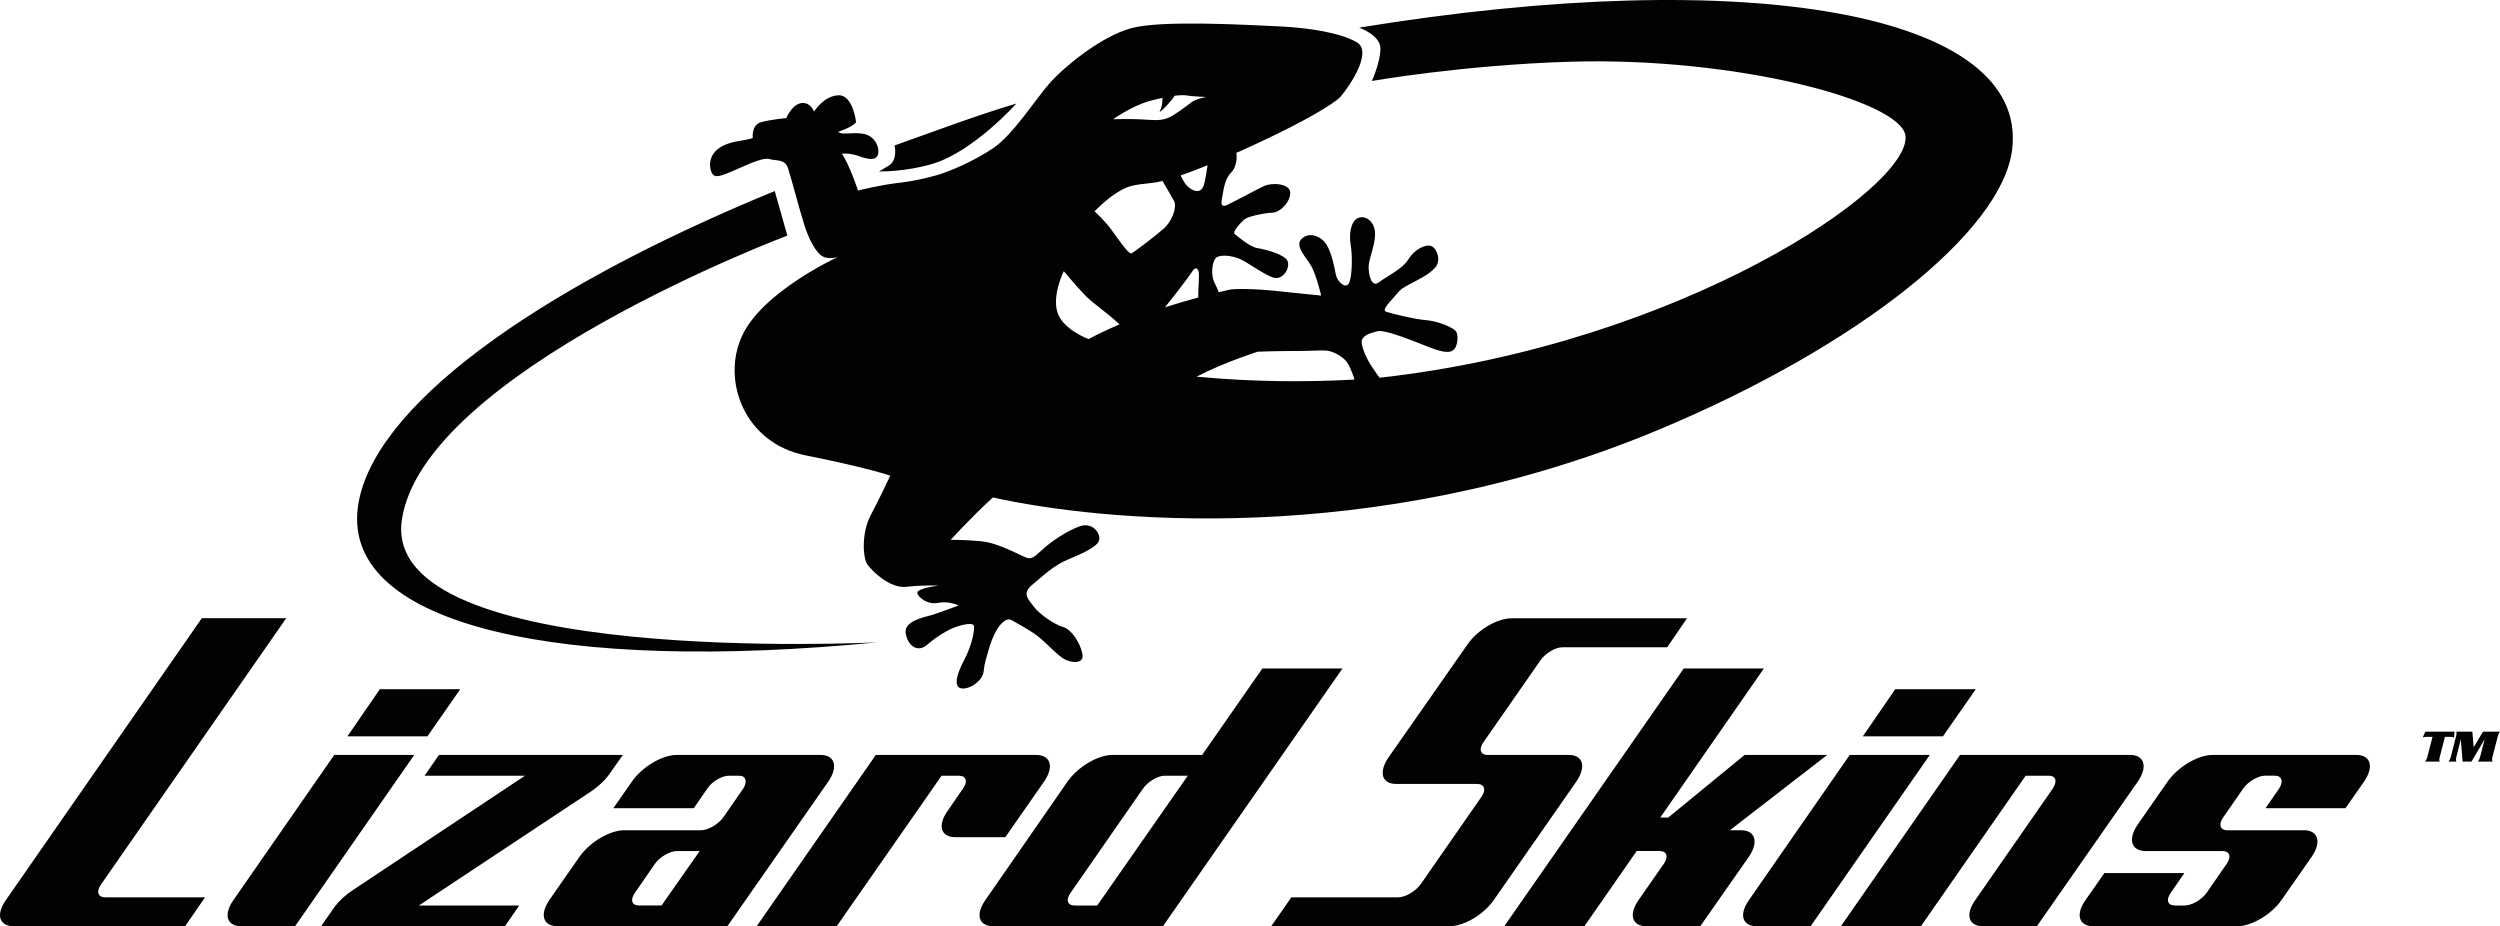
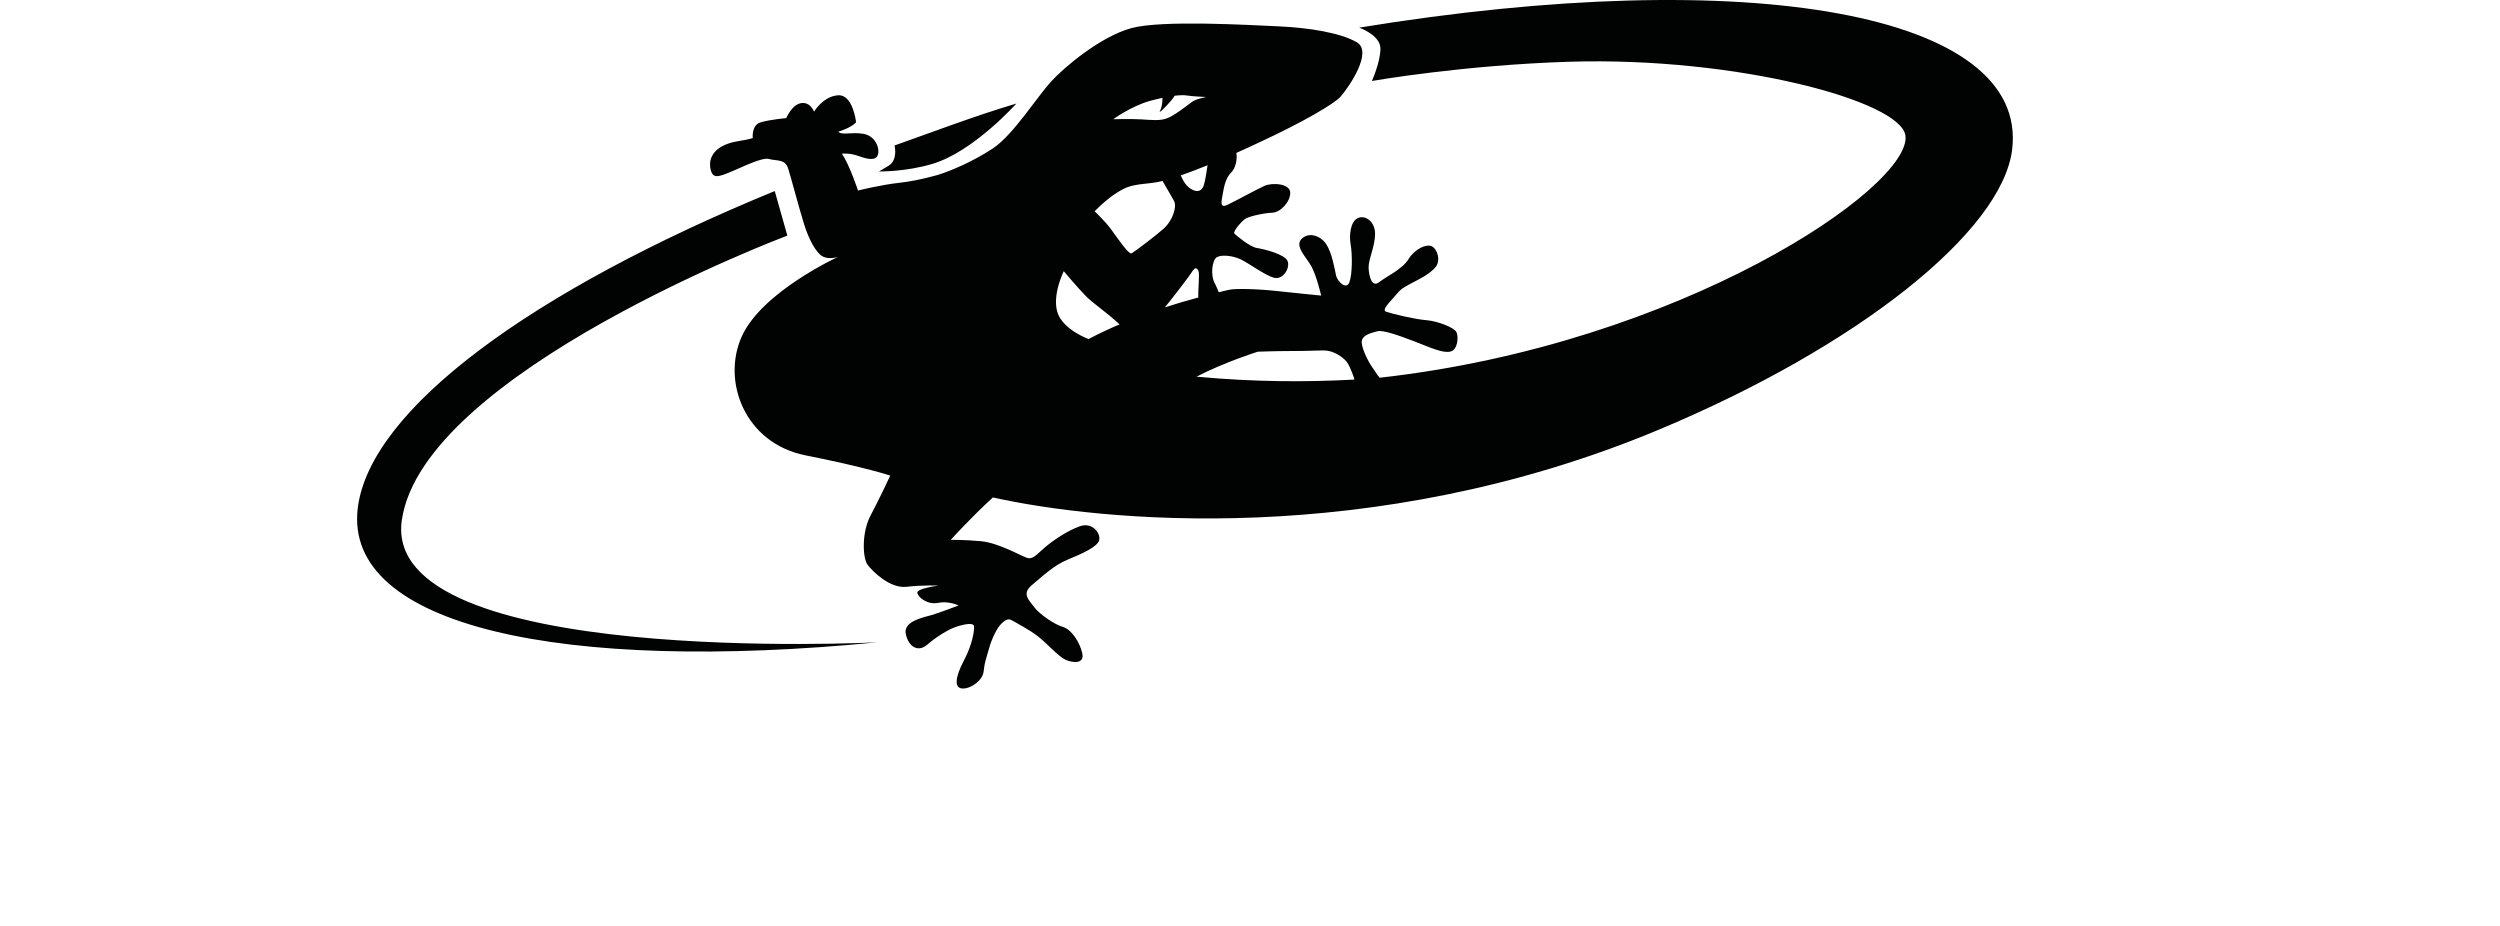
<svg xmlns="http://www.w3.org/2000/svg" version="1.1" id="Lager_1" x="0px" y="0px" viewBox="0 0 285 105.596" style="enable-background:new 0 0 285 105.596;" xml:space="preserve">
  <g>
    <path style="fill:#010202;" d="M100.202,19.546l1.097-0.651c1.093-0.662,0.682-2.312,0.682-2.312   c4.47-1.579,9.112-3.358,13.884-4.778c0,0-4.875,5.467-9.544,6.87C103.215,19.608,100.202,19.546,100.202,19.546 M45.806,59.307   c2.41-16.82,43.951-32.448,43.951-32.448L88.32,21.78C60.656,33.138,42.172,46.631,40.784,57.925   c-1.645,13.546,23.503,18.799,59.236,15.299C100.02,73.224,43.413,76.116,45.806,59.307 M229.384,17.054   c-1.155,9.377-17.627,22.47-40.338,31.955c-32.731,13.668-63.902,10.371-75.855,7.699c-2.523,2.298-4.81,4.838-4.81,4.838   s1.347-0.039,3.428,0.15c2.053,0.188,4.549,1.667,5.259,1.895c0.699,0.229,1.1-0.387,2.091-1.224   c0.991-0.83,2.485-1.839,3.928-2.369c1.44-0.518,2.406,0.797,2.221,1.572c-0.175,0.766-1.961,1.552-3.599,2.231   c-1.639,0.676-2.862,1.906-4.072,2.898c-1.183,0.986-0.37,1.671,0.254,2.504c0.617,0.827,2.338,2.006,3.287,2.269   c0.939,0.265,1.909,1.709,2.194,2.974c0.312,1.279-1.09,1.128-1.889,0.776c-0.816-0.369-2.184-1.93-3.174-2.69   c-0.987-0.772-2.55-1.563-2.931-1.804c-0.398-0.244-0.73-0.105-1.221,0.374c-0.507,0.471-1.135,1.797-1.419,2.868   c-0.285,1.064-0.501,1.502-0.597,2.531c-0.089,1.04-1.412,2.011-2.396,1.99c-0.974-0.021-0.891-1.228,0.127-3.165   c1.035-1.94,1.221-3.575,1.162-3.954c-0.062-0.381-0.946-0.267-1.988,0.07c-1.021,0.331-2.403,1.238-3.383,2.086   c-0.987,0.83-2.077,0.244-2.396-1.228c-0.35-1.471,1.998-1.916,2.969-2.192c0.956-0.289,3.044-1.086,3.044-1.086   s-1.138-0.546-2.348-0.294c-1.2,0.249-2.297-0.656-2.359-1.153c-0.048-0.504,2.406-0.814,2.406-0.814s-1.779-0.084-3.647,0.136   c-1.889,0.207-3.863-1.759-4.429-2.517c-0.572-0.758-0.686-3.674,0.339-5.608c1.032-1.948,2.245-4.551,2.245-4.551   s-2.722-0.934-9.66-2.311c-6.949-1.392-9.578-8.485-7.25-13.584c2.31-5.08,10.973-9.047,10.973-9.047s-1.008,0.364-1.776-0.054   c-0.768-0.424-1.594-1.993-2.115-3.692c-0.538-1.689-1.46-5.249-1.82-6.349c-0.353-1.097-1.351-0.812-2.143-1.055   c-0.809-0.238-2.989,0.89-4.412,1.475c-1.412,0.572-2.009,0.797-2.273-0.283c-0.25-1.088,0.185-2.309,1.988-2.945   c0.902-0.325,1.906-0.339,2.814-0.638c0,0-0.168-1.466,0.895-1.789c1.056-0.322,2.924-0.482,2.924-0.482s0.641-1.548,1.704-1.711   c1.059-0.165,1.464,0.974,1.464,0.974s1.056-1.782,2.763-1.868c1.697-0.081,2.033,3.087,2.033,3.087   c-0.596,0.647-2.033,1.064-2.033,1.064c0.381,0.448,1.543,0,2.9,0.249c1.361,0.26,1.848,1.662,1.618,2.376   c-0.23,0.711-1.138,0.536-2.177,0.156c-1.059-0.386-1.927-0.273-1.927-0.273c0.881,1.292,1.837,4.2,1.837,4.2   s2.564-0.65,4.779-0.891c2.194-0.241,4.501-0.947,4.501-0.947c1.272-0.412,3.802-1.44,6.119-2.982   c2.31-1.549,5.019-5.863,6.575-7.568c1.539-1.693,5.694-5.177,9.191-6.127c3.49-0.947,13.472-0.349,16.862-0.199   c3.39,0.157,6.979,0.731,8.831,1.81c1.851,1.07-0.819,5.006-1.82,6.172c-0.723,0.848-4.419,2.974-9.053,5.131   c-0.925,0.437-1.882,0.881-2.855,1.31c0.123,0.711-0.065,1.724-0.59,2.237c-0.668,0.636-0.854,1.821-0.96,2.459   c-0.1,0.644-0.456,1.71,0.559,1.214c1.018-0.49,3.26-1.726,4.179-2.143c0.895-0.415,2.927-0.273,2.955,0.758   c0.024,1.039-1.1,2.258-2.047,2.294c-0.936,0.035-2.691,0.411-3.102,0.715c-0.429,0.303-1.443,1.453-1.207,1.678   c0.254,0.228,1.721,1.489,2.557,1.63c0.806,0.128,3.14,0.685,3.497,1.488c0.326,0.806-0.542,2.161-1.529,1.909   c-0.998-0.246-2.907-1.677-3.853-2.12c-0.963-0.433-2.167-0.523-2.681-0.23c-0.514,0.291-0.792,2.02-0.206,3.036   c0.137,0.27,0.288,0.605,0.422,0.962c0.576-0.136,0.953-0.226,1.07-0.258c0.627-0.196,3.318-0.133,5.677,0.131   c1.364,0.154,4.93,0.506,4.93,0.506s-0.521-2.222-1.093-3.29c-0.569-1.07-1.981-2.323-1.142-3.173   c0.85-0.848,2.218-0.328,2.825,0.625c0.614,0.95,0.936,2.703,1.09,3.482c0.151,0.769,1.196,1.752,1.532,0.839   c0.353-0.912,0.343-3.263,0.144-4.309c-0.178-1.043-0.038-2.624,0.833-3.015c0.86-0.38,1.985,0.433,1.954,1.86   c-0.021,1.423-0.778,2.897-0.737,3.822c0.034,0.929,0.363,2.293,1.203,1.627c0.836-0.656,2.646-1.468,3.349-2.625   c0.703-1.161,2.053-1.768,2.646-1.464c0.61,0.291,1.124,1.665,0.35,2.477c-0.754,0.815-1.937,1.345-2.849,1.837   c-0.905,0.511-0.96,0.499-1.556,1.196c-0.576,0.718-1.714,1.73-1.159,1.945c0.583,0.216,3.318,0.881,4.583,0.968   c1.265,0.097,3.209,0.83,3.459,1.389c0.237,0.547,0.137,2.009-0.716,2.194c-0.864,0.199-2.19-0.428-4.121-1.175   c-1.93-0.737-3.603-1.311-4.192-1.139c-0.573,0.159-1.58,0.369-1.759,1.018c-0.185,0.65,0.692,2.424,1.214,3.137   c0.147,0.211,0.363,0.529,0.607,0.891c0.086,0.074,0.13,0.17,0.192,0.249c34.369-3.828,60.68-21.746,59.949-27.593   c-0.501-3.957-19.262-9.001-38.233-8.431c-12.176,0.367-22.591,2.195-22.591,2.195s0.973-2.165,0.973-3.698   c0-1.537-2.424-2.384-2.424-2.384C199.433-4.126,231.283,1.487,229.384,17.054 M126.906,13.592c0,0,1.933-0.057,3.185,0.015   c1.244,0.075,2.071,0.177,2.873-0.094c0.826-0.26,2.389-1.506,2.904-1.884c0.518-0.38,1.659-0.569,1.659-0.569   s-1.717-0.075-2.273-0.179c-0.25-0.043-0.72-0.043-1.351,0.035c-0.051,0.108-0.199,0.318-0.384,0.535   c-0.593,0.713-1.56,1.666-1.262,1.141c0.219-0.401,0.264-0.986,0.264-1.437c-0.452,0.095-0.929,0.216-1.474,0.36   C128.905,12.132,126.906,13.592,126.906,13.592 M134.609,19.994c0.213,0.5,0.456,0.938,0.734,1.203c0.555,0.561,1.522,1,1.885-0.07   c0.195-0.594,0.305-1.508,0.435-2.293C136.573,19.279,135.545,19.679,134.609,19.994 M127.629,36.978   c-1.433-1.346-3.013-2.38-3.826-3.214c-0.884-0.881-2.533-2.85-2.533-2.85s-1.34,2.67-0.727,4.681   c0.624,1.999,3.555,3.057,3.555,3.057C125.257,38.036,126.447,37.483,127.629,36.978 M132.723,26.007   c0.878-0.8,1.481-2.37,1.124-3.085c-0.223-0.435-0.83-1.427-1.32-2.294c-0.418,0.105-0.809,0.178-1.131,0.217   c-2.382,0.244-2.859,0.363-4.097,1.14c-1.234,0.77-2.516,2.105-2.516,2.105s1.22,1.13,1.906,2.089   c0.699,0.953,1.981,2.846,2.29,2.706C129.288,28.75,131.839,26.81,132.723,26.007 M132.799,35.036   c1.419-0.451,2.708-0.833,3.809-1.121c-0.041-1.088,0.188-2.704,0-3.07c-0.223-0.406-0.415-0.351-0.789,0.247   C135.51,31.564,133.906,33.686,132.799,35.036 M154.378,43.273c-0.01-0.108-0.01-0.166-0.01-0.166   c-0.291-0.829-0.593-1.544-0.84-1.857c-0.439-0.55-1.522-1.297-2.571-1.299c-1.032,0-1.563,0.067-3.922,0.067   c-1.594,0-3.651,0.077-3.651,0.077s-3.788,1.188-6.98,2.847c0.11,0.006,0.223,0.015,0.333,0.027   C142.857,43.529,148.746,43.58,154.378,43.273" />
-     <path style="fill:#010202;" d="M11.988,102.295h11.388l-2.273,3.299H1.574c-1.673,0-2.081-1.333-0.891-3.005l22.323-32.113h9.622   l-21.1,30.334C10.949,101.597,11.148,102.295,11.988,102.295z M52.466,78.572H43.3l-3.695,5.373h9.122L52.466,78.572z    M38.106,86.061l-11.48,16.527c-1.183,1.672-0.785,3.005,0.898,3.005h6.112l13.589-19.532H38.106z M67.399,90.212   c0.792-0.543,1.567-1.235,2.081-1.978l1.525-2.173H50.043l-1.642,2.369h11.45l-19.598,13.023c-0.847,0.542-1.584,1.232-2.143,1.972   l-1.508,2.171h20.952l1.639-2.369H47.753L67.399,90.212z M94.439,89.079l-11.522,16.516H63.587c-1.687,0-2.098-1.335-0.953-3.007   l3.438-4.93c1.186-1.673,3.438-3.011,5.118-3.011h8.724c0.843,0,1.978-0.689,2.554-1.483l2.249-3.249   c0.521-0.782,0.326-1.484-0.452-1.484h-1.138c-0.843,0-1.958,0.647-2.502,1.484l-1.532,2.219h-9.17l2.129-3.055   c1.189-1.681,3.442-3.018,5.122-3.018h16.372C95.166,86.061,95.581,87.399,94.439,89.079z M79.764,97.021h-2.609   c-0.799,0-1.971,0.686-2.506,1.473l-2.249,3.259c-0.596,0.835-0.377,1.471,0.459,1.471h2.557L79.764,97.021z M119.039,89.079   c1.152-1.681,0.734-3.018-0.936-3.018H99.845l-13.589,19.535h9.125l11.96-17.163h1.978c0.837,0,1.049,0.647,0.449,1.484   l-1.734,2.515c-1.19,1.671-0.792,3.009,0.898,3.009h5.673L119.039,89.079z M153.045,76.206l-20.472,29.387h-19.32   c-1.69,0-2.091-1.335-0.905-3.007l9.362-13.506c1.193-1.681,3.452-3.018,5.118-3.018h10.216l6.866-9.855H153.045z M135.408,88.43   h-2.623c-0.792,0-1.964,0.695-2.495,1.486l-8.224,11.838c-0.603,0.832-0.374,1.473,0.456,1.473h2.561L135.408,88.43z    M178.817,86.061h-9.228c-0.84,0-1.039-0.685-0.456-1.473l6.486-9.32c0.593-0.839,1.704-1.477,2.502-1.477h11.936l2.263-3.307   h-19.972c-1.676,0-3.928,1.327-5.07,3.005l-9.002,12.876c-1.131,1.674-0.765,3.006,0.908,3.006h9.222   c0.833,0,1.046,0.689,0.466,1.486l-6.921,9.952c-0.576,0.788-1.711,1.485-2.55,1.485h-12.183l-2.304,3.299h20.311   c1.673,0,3.925-1.333,5.077-3.005l9.413-13.509C180.85,87.399,180.49,86.061,178.817,86.061z M198.473,94.648h-1.268l11.1-8.586   h-9.417l-8.714,7.142l-0.905-0.003l11.813-16.994h-9.136l-20.462,29.387h9.132l5.968-8.578h2.616c0.843,0,1.035,0.692,0.459,1.476   l-2.852,4.097c-1.179,1.672-0.764,3.005,0.908,3.005h6.112l5.553-7.935C200.516,95.985,200.108,94.648,198.473,94.648z    M225.236,78.572h-9.18l-3.695,5.373h9.132L225.236,78.572z M210.869,86.061l-11.474,16.527c-1.189,1.672-0.782,3.005,0.891,3.005   h6.122l13.592-19.532H210.869z M242.832,86.061h-19.389l-13.582,19.532h9.122l11.943-17.163h2.623c0.847,0,1.004,0.64,0.456,1.486   l-8.813,12.673c-1.186,1.672-0.785,3.005,0.888,3.005h6.122L243.73,89.07C244.868,87.396,244.457,86.061,242.832,86.061z    M268.624,86.061h-16.376c-1.673,0-3.929,1.335-5.118,3.009l-3.438,4.936c-1.142,1.681-0.737,3.015,0.939,3.015h8.742   c0.83,0,1.028,0.686,0.456,1.47l-2.256,3.263c-0.596,0.835-1.707,1.473-2.557,1.473h-1.083c-0.826,0-1.049-0.638-0.452-1.473   l1.536-2.221h-9.119l-2.136,3.056c-1.193,1.672-0.775,3.005,0.901,3.005h16.372c1.628,0,3.915-1.333,5.067-3.005l3.438-4.93   c1.145-1.673,0.73-3.011-0.895-3.011h-8.731c-0.84,0-1.035-0.689-0.456-1.483l2.252-3.249c0.528-0.791,1.707-1.486,2.485-1.486   h1.141c0.785,0,1.022,0.64,0.47,1.486l-1.539,2.219h9.115l2.143-3.065C270.661,87.396,270.253,86.061,268.624,86.061z    M284.733,84.002c0.086-0.325,0.117-0.376,0.267-0.595h-1.937l-1.063,1.786l-0.151-1.786h-1.841   c0.034,0.095,0.038,0.137,0.038,0.207c0,0.063-0.01,0.192-0.038,0.254l-0.597,2.349c-0.099,0.322-0.127,0.386-0.271,0.604h0.895   c-0.045-0.1-0.051-0.13-0.051-0.218c0-0.084,0.007-0.183,0.024-0.249l0.524-2.062l0.206,2.529h1.008l1.502-2.541l-0.497,1.937   c-0.089,0.322-0.117,0.386-0.278,0.604h1.676c-0.038-0.1-0.051-0.145-0.051-0.218c0-0.068,0.021-0.189,0.024-0.249L284.733,84.002z    M278.727,84.002h0.686c0.161,0,0.209,0.021,0.346,0.081l0.062-0.676h-3.336l-0.291,0.667c0.164-0.051,0.23-0.072,0.374-0.072h0.74   l-0.572,2.216c-0.082,0.322-0.124,0.386-0.278,0.604h1.683c-0.058-0.1-0.065-0.145-0.065-0.207c0-0.079,0.017-0.199,0.041-0.26   L278.727,84.002z" />
  </g>
</svg>